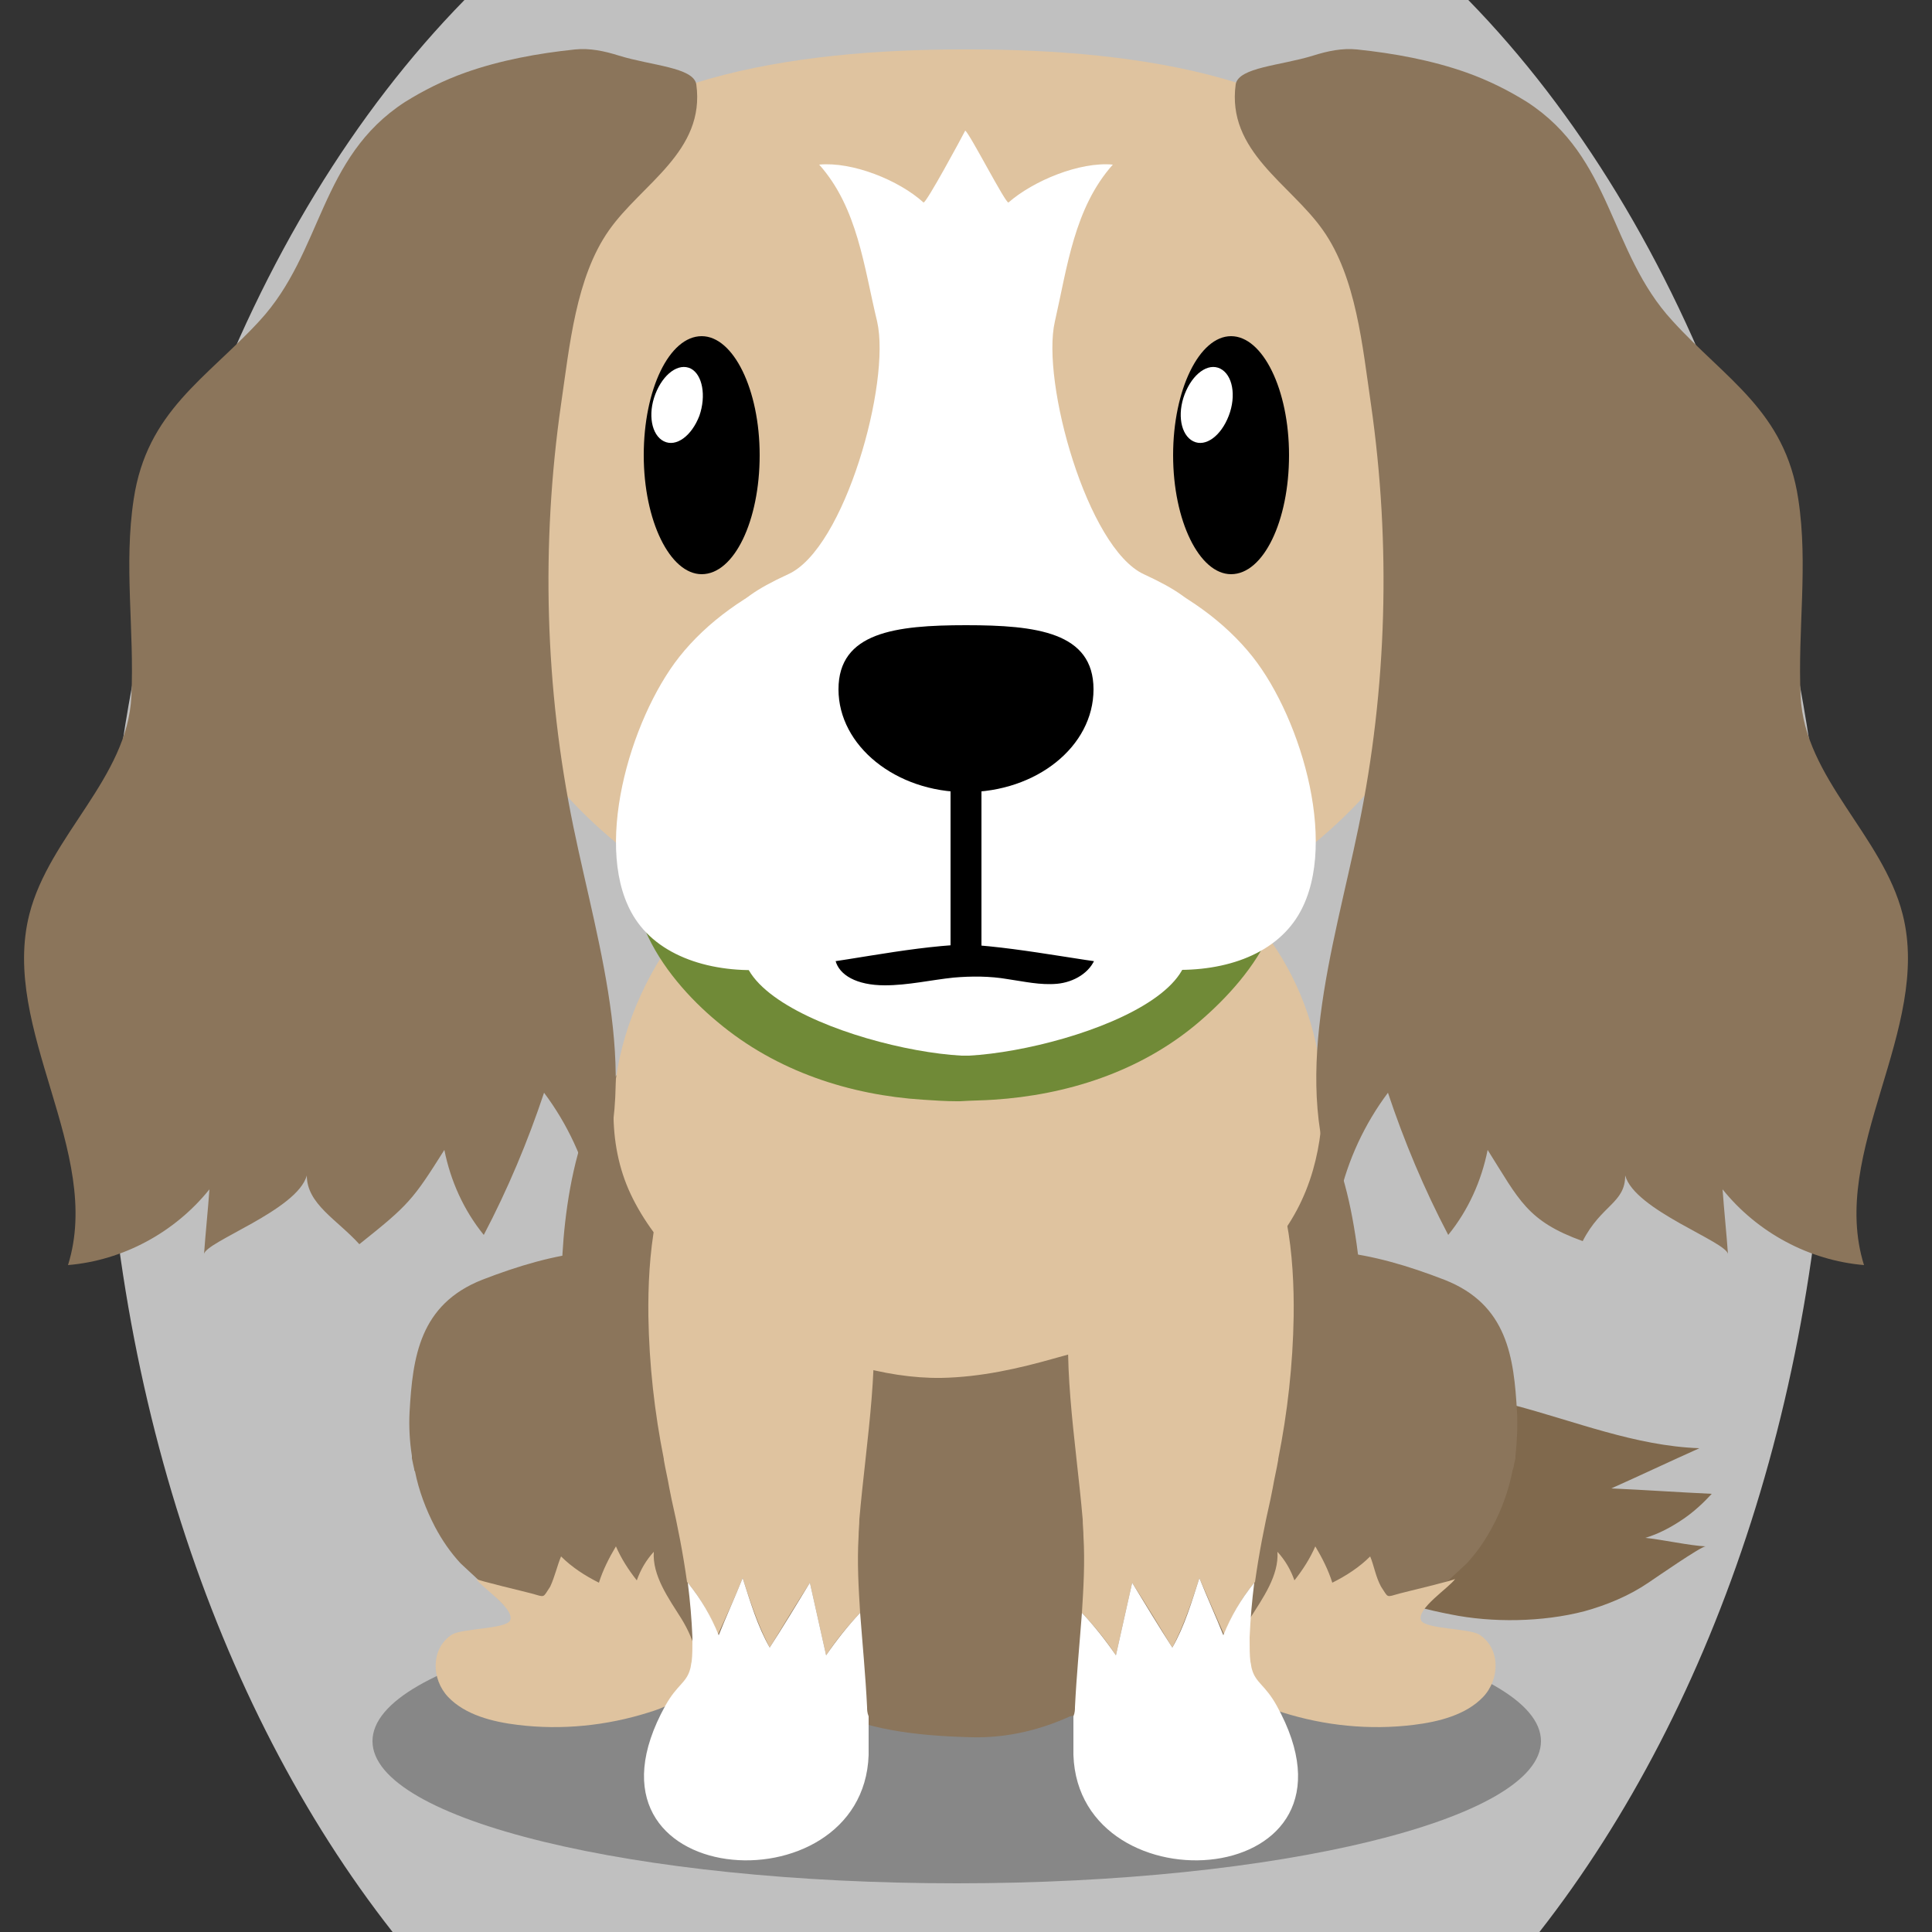
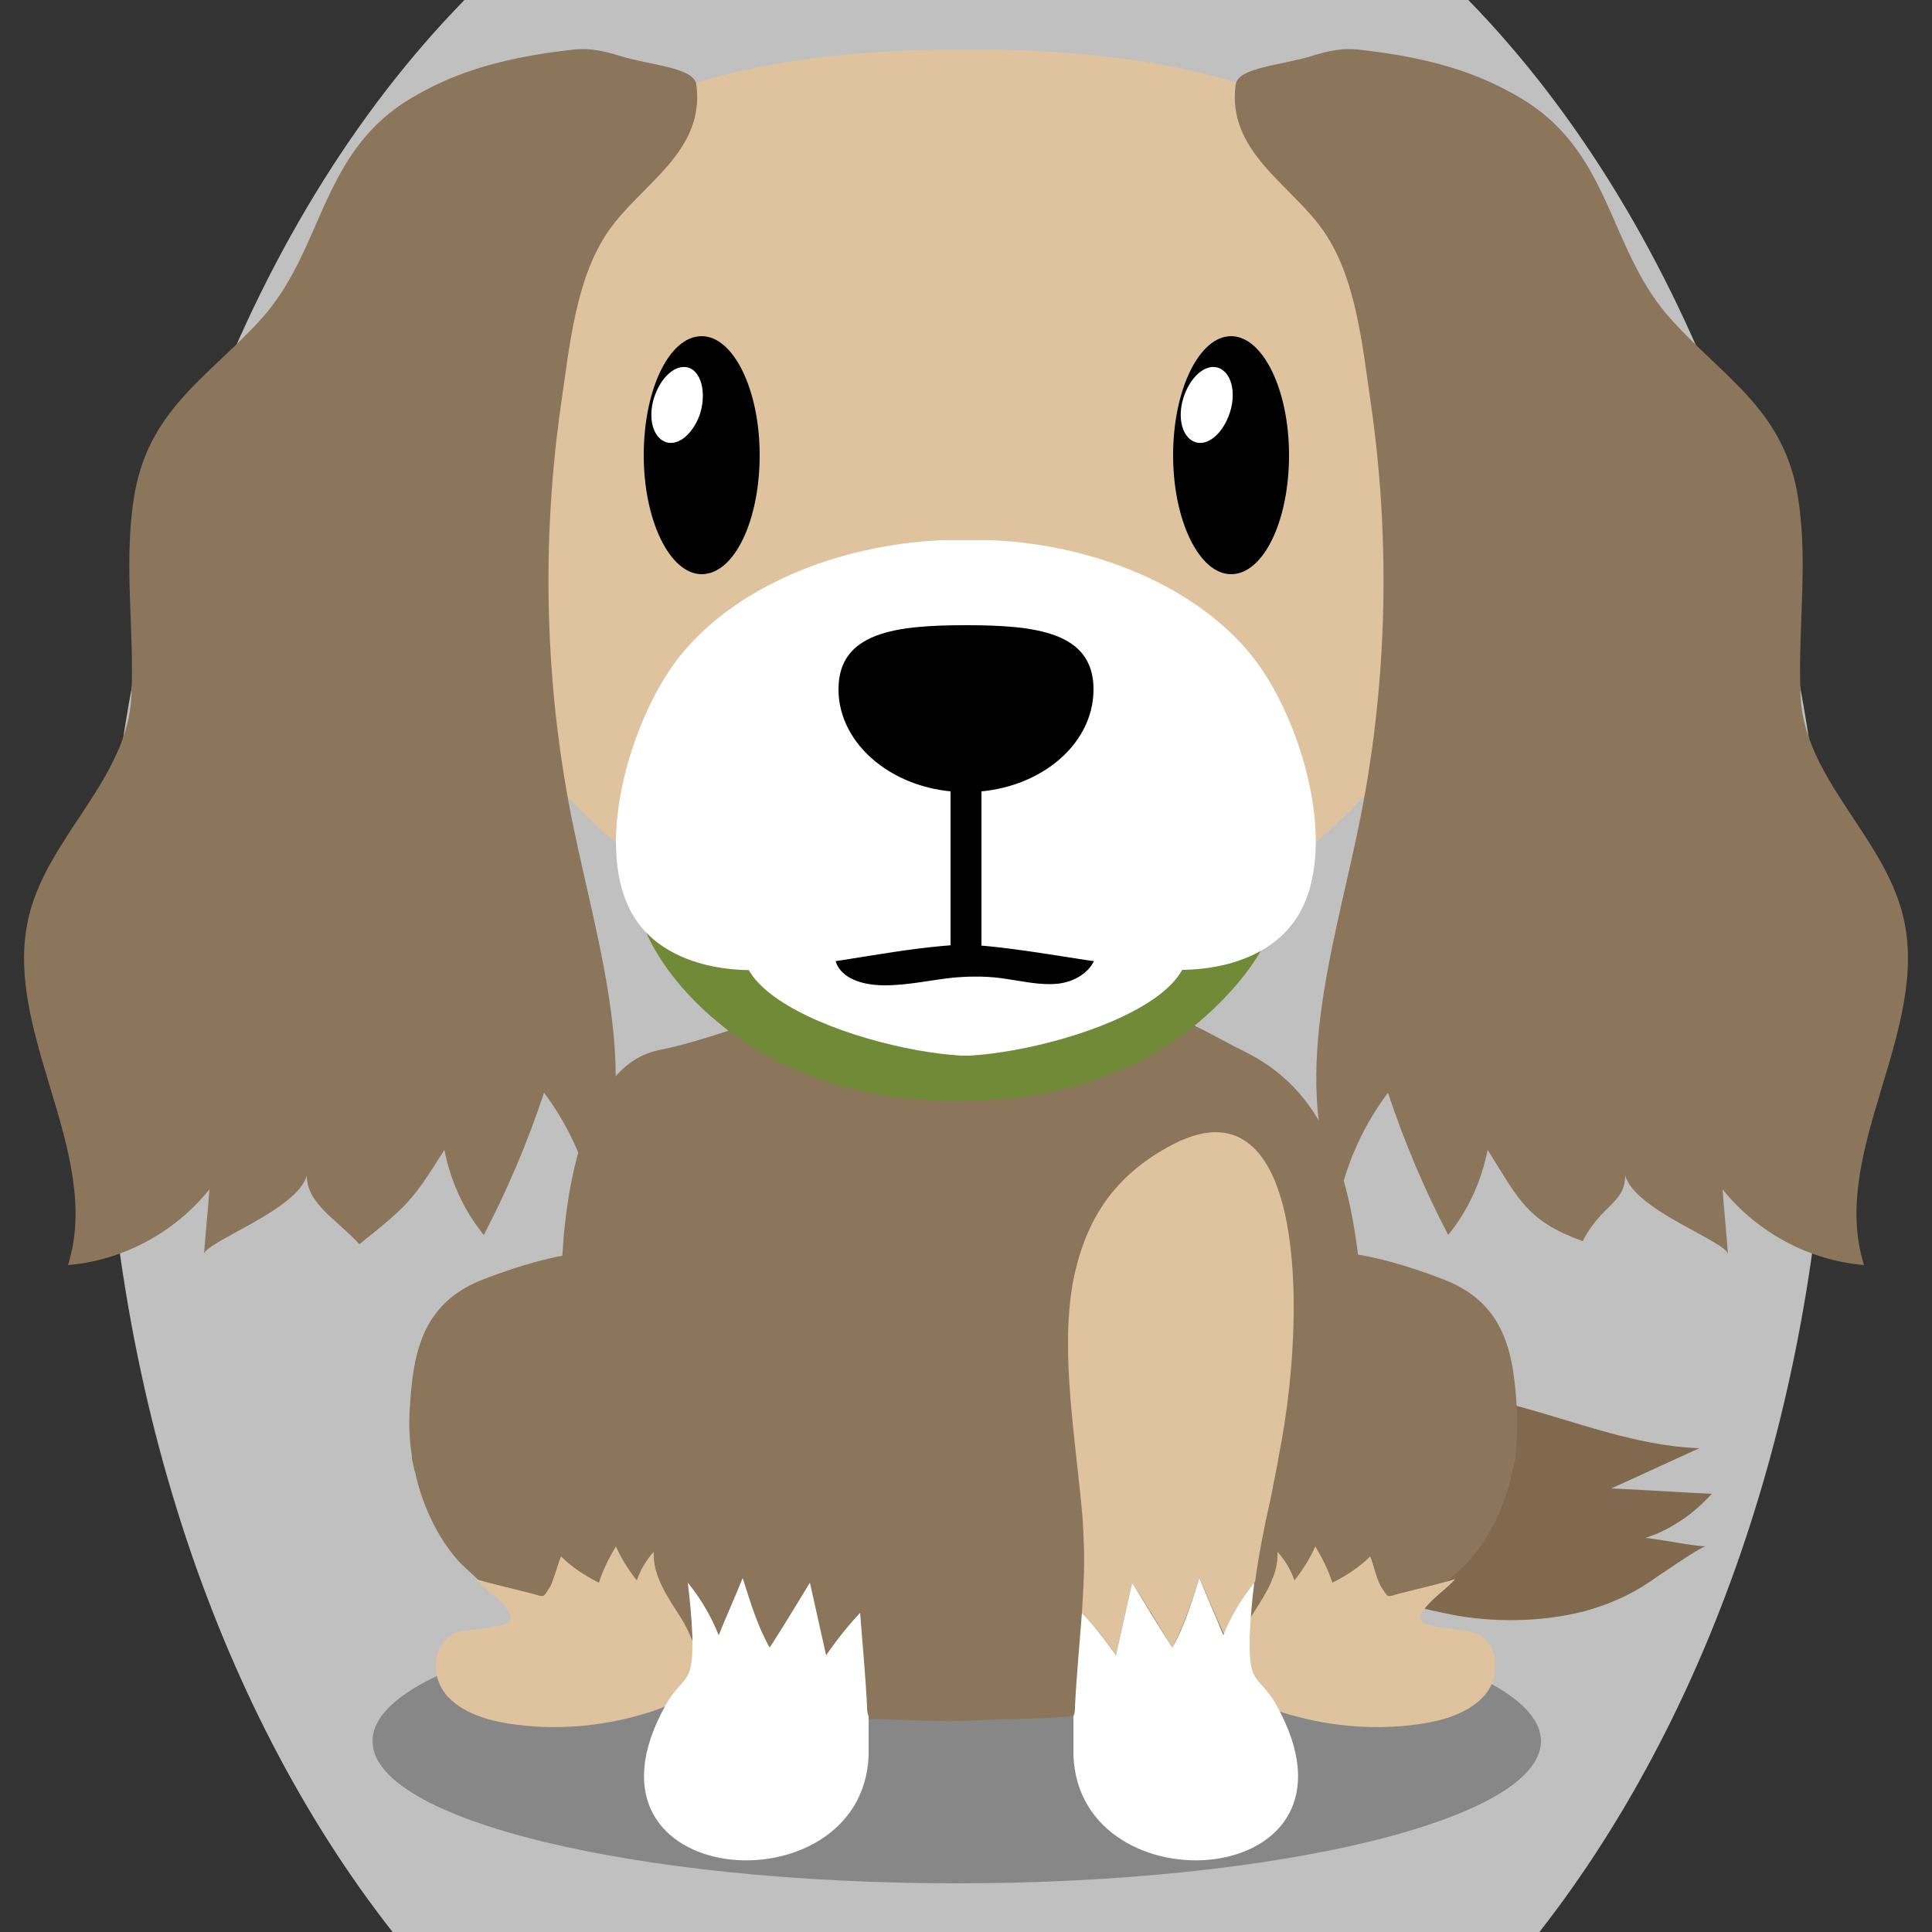
<svg xmlns="http://www.w3.org/2000/svg" version="1.1" id="Ebene_1" x="0px" y="0px" viewBox="0 0 250 250" style="enable-background:new 0 0 250 250;" xml:space="preserve">
  <rect x="0" y="0" width="250" height="250" fill="#333333" stroke="none" />
  <style type="text/css">
	.st0{fill:#80694d;}
	.st1{opacity:0.3;}
	.st2{fill:#8b755b;}
	.st3{fill:#dfc39f;}
	.st4{fill:#708a37;}
	.st5{fill:#FFFFFF;}
	.st6{fill:#8b755b;}
	.st7{fill:#dfc39f;}

.bgel{fill:#C0C0C0;}</style>
  <path class="bgel" d="M236.7,130.3c0,47.6-14.5,90.3-37.5,119.7H50.8c-23-29.3-37.5-72.1-37.5-119.7C13.3,76.6,31.7,29,60.1,0h129.9  C218.3,29,236.7,76.6,236.7,130.3z" />
  <g>
    <path class="st0" d="M217.9,196.5c1.3-0.9,2.5-2,3.6-3.2c-4.3-0.2-8.6-0.5-13-0.7c3.8-1.7,7.6-3.5,11.4-5.2   c-8.3-0.3-16.1-3.5-24.1-5.6c-6-1.5-12.5-2.4-18.5-0.8c-5.1,1.4-10.1,2-15.2,3.3c-6.1,1.6-17.3,9.2-6.7,14.6   c4.8,2.4,10.2,4,15.6,5.5c5.4,1.5,11,3.4,16.7,4.5c5.4,1.1,11.9,1,17.3-0.4c2.9-0.8,5.8-2,8.3-3.7c0.9-0.6,6.8-4.7,7.4-4.7   c-2.1-0.1-5.7-0.9-7.8-1.1C214.6,198.5,216.3,197.6,217.9,196.5z" />
    <path class="st1" d="M199.4,225.3c0,10.1-33.8,18.4-75.6,18.4c-41.7,0-75.6-8.2-75.6-18.4c0-10.2,33.8-18.4,75.6-18.4   C165.5,206.9,199.4,215.2,199.4,225.3z" />
    <path class="st2" d="M102.3,184.9c-0.9-3.7-2-7.2-3.4-10.5c-0.2-0.5-0.4-0.9-0.6-1.4c0-0.1-0.1-0.2-0.1-0.3   c-0.2-0.4-0.3-0.8-0.4-1.2c-1.3-3.5-2-5.5-7.3-7.6c-9.7-3.8-18.8-1.9-28.1,1.7c-8.1,3.2-9,10-9.4,17.1c-0.1,1.8,0,3.8,0.3,5.7   c0,0.1,0,0.2,0,0.3c0.1,0.5,0.2,1,0.3,1.4c0,0.1,0,0.2,0.1,0.3c0.5,2.5,1.4,4.9,2.6,7.2c0.9,1.7,2,3.3,3.3,4.7   c0.6,0.6,8,7.2,7.2,7.6c-4.1,2.1-10.5,0.3-9.5,6.6c1.1,7.3,12.8,5.6,18.8,4.9c5.7-0.6,11.8-0.5,16.6-2.6c2.3-1,4.4-2.5,6-4.8   C104.4,205.4,104.6,194.7,102.3,184.9z" />
    <path class="st2" d="M196.3,182.7c-0.4-7-1.2-13.9-9.4-17.1c-9.3-3.6-18.4-5.5-28.1-1.7c-5.4,2.1-6.1,4.1-7.3,7.6   c-0.1,0.4-0.3,0.8-0.4,1.2c0,0.1-0.1,0.2-0.1,0.3c-0.2,0.4-0.4,0.9-0.6,1.4c-1.4,3.3-2.6,6.8-3.4,10.5c-2.3,9.8-2.1,20.5,3.7,29.1   c1.6,2.3,3.6,3.8,6,4.8c4.9,2.1,11,2,16.6,2.6c6,0.7,17.7,2.4,18.8-4.9c0.9-6.3-5.4-4.5-9.5-6.6c-0.8-0.4,6.6-7,7.2-7.6   c1.3-1.4,2.4-3,3.3-4.7c1.2-2.2,2.1-4.7,2.6-7.2c0-0.1,0-0.2,0.1-0.3c0.1-0.5,0.2-1,0.3-1.4c0-0.1,0-0.2,0-0.3   C196.3,186.5,196.4,184.5,196.3,182.7z" />
    <path class="st2" d="M119,127.3c-11.7,0-22.5,6.3-33.8,8.6c-9.7,2-12.2,18.7-12.5,28.2c-0.2,5-1.6,11.5,0.2,16.3   c1.2,3.2,2.2,4.8,2.8,8.5c0.8,4.4,1.8,8.8,3.8,12.6c3.3,6.1,5.3,11.8,10.5,16c4.7,3.8,11.8,5.5,17.4,5.1c6.4-0.5,12.8,0.4,19.2,0   c6.9-0.4,14.5,0.3,20.9-3c5.9-3.1,12.4-4.7,17.5-9.7c6-6,9.2-15.2,10.8-24.1c1.2-6.8,1-13.4,0.3-20.3c-1.3-12.4-3.9-23.8-14.8-29.3   c-4.5-2.2-9-5.2-13.9-6C138.1,128.5,128.5,127.3,119,127.3z" />
-     <path class="st2" d="M161.1,183.9c1.4,21.7-16.6,41.4-35.4,40.9c-15.1-0.4-24.9-3.3-33.4-19.7c-4.1-8-4.3-17.2-4.7-26.6   c-0.9-24.8,17.1-30.5,32.7-31.5c11.1-0.7,27-1.7,34.5,11.6C158.1,164.6,160.6,176.6,161.1,183.9z" />
-     <path class="st3" d="M157.6,114.5c-8.3-6.5-20.8-9.1-31.9-7.2c-11.1-1.9-23.6,0.7-31.9,7.2c-10.7,8.3-18.4,26.8-12.2,40   c6.4,13.6,25.6,24,40.2,23.8c5.1-0.1,10-1.2,14.9-2.6c13.8-3.7,28.9-9.3,33.2-24.3C173.7,138.1,168.3,122.9,157.6,114.5z" />
    <g>
      <path class="st4" d="M164.4,101.5c-1.6-3.9-5.2-8.2-7.5-11.4c-7.6-10.6-20.8-12.6-32.9-11.7c-12.2-0.8-25.3,1.2-32.9,11.7    c-2.3,3.2-5.9,7.5-7.5,11.4c-2.1,5.1-2.2,13.9-0.1,18.9c2,4.7,5.8,8.9,9.3,11.8c7.7,6.5,17.3,9.5,26.6,10.1c1.5,0.1,3,0.2,4.4,0.2    v0c0.1,0,0.1,0,0.2,0c0.1,0,0.1,0,0.2,0v0c1.5-0.1,3-0.1,4.4-0.2c9.2-0.6,18.9-3.5,26.6-10.1c3.5-3,7.3-7.1,9.3-11.8    C166.6,115.5,166.5,106.6,164.4,101.5z" />
      <g>
        <path class="st3" d="M187.5,48.3c-0.7-7.6-1.6-15.5-5.4-22.1c-9.4-16.3-35.2-19.8-56.5-19.8v0c-0.2,0-0.4,0-0.6,0     c-0.2,0-0.4,0-0.6,0v0c-21.3,0-47.1,3.6-56.5,19.8c-3.9,6.7-4.7,14.5-5.4,22.1c0,9.6-1.9,19-1.2,28.6c2.2,28.1,35.2,48.4,63,49.2     v0c0.2,0,0.4,0,0.6,0c0.2,0,0.4,0,0.6,0v0c27.8-0.8,60.9-21,63-49.2C189.4,67.3,187.5,57.9,187.5,48.3z" />
        <path class="st5" d="M145,114c-5.6-2.8-12.6-3.4-19.2-3.1c-0.3,0-0.6,0-0.9,0c-0.3,0-0.6,0-0.9,0c-6.6-0.3-13.6,0.3-19.2,3.1     c-23,11.5,5.5,21.8,19.6,22.6c0.1,0,0.2,0,0.4,0v0c0,0,0,0,0.1,0c0,0,0,0,0.1,0v0c0.1,0,0.2,0,0.4,0     C139.6,135.8,168,125.6,145,114z" />
        <path d="M114.5,127.5c3,0,6-0.7,8.9-1c2.3-0.2,4.7-0.2,7,0.2c2.1,0.3,4.2,0.8,6.4,0.6c2.1-0.2,4.3-1.4,5-3.5     c0.7-2-0.4-4.3-1.9-5.8c-2.4-2.4-5.8-3.6-9.2-3.8c-3.4-0.2-6.8,0.4-10.1,1.1c-3,0.6-6,1.3-8.6,2.9     C105.7,122.1,107.1,127.5,114.5,127.5z" />
        <path class="st5" d="M162.1,85c-7.2-9.1-20.6-14.6-34-15.1c-1,0-2.1,0-3.1,0c-1,0-2,0-3.1,0c-13.5,0.6-26.8,6-34,15.1     c-6.4,8.1-11.4,25.2-5.7,33.9c3.4,5.2,10.6,7.2,17.9,6.5c8.8-0.8,16.5-2.8,24.8-3.2c8.3,0.5,16.4,2.5,25.2,3.2     c7.3,0.6,14.2-1.4,17.6-6.5C173.5,110.2,168.5,93.1,162.1,85z" />
-         <path class="st5" d="M148,74.3c-7.3-3.4-13.3-24.9-11.5-32.7c1.6-7,2.5-14.7,7.5-20.3c-4.3-0.4-10.3,2.1-13.5,4.9     c-0.3,0.3-5-8.9-5.6-9.3c-0.4,0.8-5.1,9.5-5.4,9.3c-3.2-2.9-9.2-5.3-13.5-4.9c5,5.6,5.8,13.3,7.5,20.3     c1.8,7.9-4.2,29.4-11.5,32.7c-17.2,7.9,2.3,8.6,9.4,15c3.8,3.4,8.7,3.9,13.3,2.7c0.1,0,0.2-0.1,0.4-0.1c0.1,0,0.2,0.1,0.4,0.1     c4.6,1.2,9.5,0.7,13.3-2.7C145.8,82.9,165.2,82.2,148,74.3z" />
        <path d="M141.5,89.2c0,7.4-7.4,13.3-16.5,13.3s-16.5-6-16.5-13.3c0-7.4,7.4-8.3,16.5-8.3S141.5,81.8,141.5,89.2z" />
        <g>
          <path d="M83.3,58.9c0,8.5,3.4,15.4,7.5,15.4c4.2,0,7.5-6.9,7.5-15.4c0-8.5-3.4-15.4-7.5-15.4C86.6,43.5,83.3,50.4,83.3,58.9z" />
          <path class="st5" d="M90.5,53.8c-1,2.6-3,4.1-4.6,3.3c-1.6-0.8-2.1-3.5-1.1-6.1c1-2.6,3-4.1,4.6-3.3      C90.9,48.5,91.4,51.2,90.5,53.8z" />
        </g>
        <g>
          <path d="M151.8,58.9c0,8.5,3.4,15.4,7.5,15.4c4.2,0,7.5-6.9,7.5-15.4c0-8.5-3.4-15.4-7.5-15.4C155.2,43.5,151.8,50.4,151.8,58.9      z" />
          <path class="st5" d="M159,53.8c-1,2.6-3,4.1-4.6,3.3c-1.6-0.8-2.1-3.5-1.1-6.1c1-2.6,3-4.1,4.6-3.3      C159.5,48.5,160,51.2,159,53.8z" />
        </g>
        <path d="M125,124.8c-1.1,0-2-0.9-2-2V99.6c0-1.1,0.9-2,2-2c1.1,0,2,0.9,2,2v23.2C127,123.9,126.1,124.8,125,124.8z" />
      </g>
      <g>
        <g>
          <g>
            <path class="st6" d="M60.2,9.4c4.5-1.6,9.4-2.5,14.2-3c1.9-0.2,3.8,0.2,5.7,0.8c4.2,1.3,9.6,1.5,10,3.7       c1.2,8.7-7.1,12.9-11.3,18.9c-4.3,6.1-5.1,15-6.2,22.5c-2.6,18.1-2.1,36.8,1.6,54.7c3.3,16,9,33.1,2.5,48       c-1.1-4.9-3.3-9.6-6.3-13.6c-2.1,6.3-4.7,12.5-7.8,18.4c-2.6-3.2-4.3-7-5.1-11c-4.1,6.5-4.6,7.1-11,12.2       c-2.9-3.2-6.8-5.2-6.8-8.9c-1.2,4.5-13.2,8.6-13.3,10.2c0.2-2.8,0.5-5.6,0.7-8.4c-4.5,5.6-11.2,9.2-18.3,9.8       c4.6-14.7-8.8-30.5-5-45.4c2.6-10.2,12.7-17.6,13.2-28.2c0.4-8.6-1-17,0.3-25.5C19,53.2,26.7,49,33.6,41.5       c8.2-8.9,7.7-21.1,18.8-28.3C54.8,11.7,57.4,10.4,60.2,9.4z" />
          </g>
          <g>
            <path class="st6" d="M189.8,9.4c-4.5-1.6-9.4-2.5-14.2-3c-1.9-0.2-3.8,0.2-5.7,0.8c-4.2,1.3-9.6,1.5-10,3.7       c-1.2,8.7,7.1,12.9,11.3,18.9c4.3,6.1,5.1,15,6.2,22.5c2.6,18.1,2.1,36.8-1.6,54.7c-3.3,16-9,33.1-2.5,48       c1.1-4.9,3.3-9.6,6.3-13.6c2.1,6.3,4.7,12.5,7.8,18.4c2.6-3.2,4.3-7,5.1-11c4.1,6.5,5.1,9.2,12.3,11.8c2.4-4.7,5.5-4.9,5.5-8.5       c1.2,4.5,13.2,8.6,13.3,10.2c-0.2-2.8-0.5-5.6-0.7-8.4c4.5,5.6,11.2,9.2,18.3,9.8c-4.6-14.7,8.8-30.5,5-45.4       c-2.6-10.2-12.7-17.6-13.2-28.2c-0.4-8.6,1-17-0.3-25.5c-1.7-11.4-9.4-15.5-16.3-23.1c-8.2-8.9-7.7-21.1-18.8-28.3       C195.2,11.7,192.6,10.4,189.8,9.4z" />
          </g>
        </g>
      </g>
    </g>
    <path class="st7" d="M72.6,201.4c1.4,1.4,3.1,2.5,4.9,3.4c0.5-1.6,1.3-3.2,2.2-4.7c0.7,1.6,1.6,3,2.7,4.4c0.5-1.4,1.2-2.6,2.2-3.7   c-0.2,3.1,1.9,6,3.6,8.7c1.7,2.8,2.9,6.3,1,8.9c-1.2,1.7-3.3,2.6-5.3,3.2c-5.4,1.7-11.2,2.3-16.9,1.6c-3.3-0.4-6.8-1.3-9-3.6   c-2.2-2.3-2.3-6.3,0.5-8.1c1.4-0.8,6.9-0.7,7.5-1.8c0.7-1.5-3.7-4.3-4.4-5.4c0.1,0.2,6.5,1.7,7.2,1.9c1.8,0.5,1.4,0.6,2.4-0.9   C71.8,204,72.1,202.6,72.6,201.4z" />
    <path class="st7" d="M177.3,201.4c-1.4,1.4-3.1,2.5-4.9,3.4c-0.5-1.6-1.3-3.2-2.2-4.7c-0.7,1.6-1.6,3-2.7,4.4   c-0.5-1.4-1.2-2.6-2.2-3.7c0.2,3.1-1.9,6-3.6,8.7c-1.7,2.8-2.9,6.3-1,8.9c1.2,1.7,3.3,2.6,5.3,3.2c5.4,1.7,11.2,2.3,16.9,1.6   c3.3-0.4,6.8-1.3,9-3.6c2.2-2.3,2.3-6.3-0.5-8.1c-1.4-0.8-6.9-0.7-7.5-1.8c-0.7-1.5,3.7-4.3,4.4-5.4c-0.1,0.2-6.5,1.7-7.2,1.9   c-1.8,0.5-1.4,0.6-2.4-0.9C178,204,177.8,202.6,177.3,201.4z" />
    <g>
-       <path class="st3" d="M96.1,204.2c1,3.1,2,6.1,3.5,9c1.7-2.8,3.4-5.6,5.2-8.4c0.7,3.1,1.4,6.3,2.1,9.4c1.3-2,2.8-3.8,4.4-5.5    c-0.2-3.2-0.4-6.5-0.2-9.9c0-0.7,0.1-1.5,0.1-2.2c0.9-10.4,2.9-21.2,1.3-30.5c-0.7-3.7-1.9-7.2-4-10.3c-1.9-2.8-4.6-5.3-8.2-7.3    c-5.1-2.9-8.7-2.4-11.2,0c-4.4,4.2-5.3,14.2-5.2,21.8c0.1,6.3,0.8,12.5,2,18.5c0,0,0,0,0,0.1c0.2,1.2,0.5,2.4,0.7,3.6    c0.1,0.5,0.2,1,0.3,1.5c0.8,3.5,1.5,7.1,2,10.7c1.7,2,3,4.3,4,6.8C94,209.1,95.1,206.7,96.1,204.2z" />
      <path class="st5" d="M112.2,220.9c-0.2-4.1-0.6-8.2-0.9-12.2c-1.6,1.7-3.1,3.6-4.4,5.5c-0.7-3.1-1.4-6.3-2.1-9.4    c-1.7,2.8-3.4,5.6-5.2,8.4c-1.6-2.8-2.5-5.9-3.5-9c-1,2.5-2.1,4.9-3.1,7.4c-1-2.5-2.3-4.7-4-6.8c0.3,2.4,0.5,4.7,0.6,7.1    c0,1.3,0,2.3-0.1,3.1c-0.1,0.4-0.1,0.7-0.2,1c-0.5,1.8-1.7,2-3.2,4.7c-13.3,24,25.6,26.8,26.3,6.4c0-1.7,0-3.3,0-5    C112.2,221.6,112.2,221.2,112.2,220.9z" />
    </g>
    <g>
      <path class="st3" d="M155.2,204.2c-1,3.1-2,6.1-3.5,9c-1.7-2.8-3.4-5.6-5.2-8.4c-0.7,3.1-1.4,6.3-2.1,9.4c-1.3-2-2.8-3.8-4.4-5.5    c0.2-3.2,0.4-6.5,0.2-9.9c0-0.7-0.1-1.5-0.1-2.2c-0.9-10.4-2.9-21.2-1.3-30.5c0.7-3.7,1.9-7.2,4-10.3c1.9-2.8,4.6-5.3,8.2-7.3    c5.1-2.9,8.7-2.4,11.2,0c4.4,4.2,5.3,14.2,5.2,21.8c-0.1,6.3-0.8,12.5-2,18.5c0,0,0,0,0,0.1c-0.2,1.2-0.5,2.4-0.7,3.6    c-0.1,0.5-0.2,1-0.3,1.5c-0.8,3.5-1.5,7.1-2,10.7c-1.7,2-3,4.3-4,6.8C157.3,209.1,156.3,206.7,155.2,204.2z" />
      <path class="st5" d="M139.1,220.9c0.2-4.1,0.6-8.2,0.9-12.2c1.6,1.7,3.1,3.6,4.4,5.5c0.7-3.1,1.4-6.3,2.1-9.4    c1.7,2.8,3.4,5.6,5.2,8.4c1.6-2.8,2.5-5.9,3.5-9c1,2.5,2.1,4.9,3.1,7.4c1-2.5,2.3-4.7,4-6.8c-0.3,2.4-0.5,4.7-0.6,7.1    c0,1.3,0,2.3,0.1,3.1c0.1,0.4,0.1,0.7,0.2,1c0.5,1.8,1.7,2,3.2,4.7c13.3,24-25.6,26.8-26.3,6.4c0-1.7,0-3.3,0-5    C139.1,221.6,139.1,221.2,139.1,220.9z" />
    </g>
  </g>
</svg>